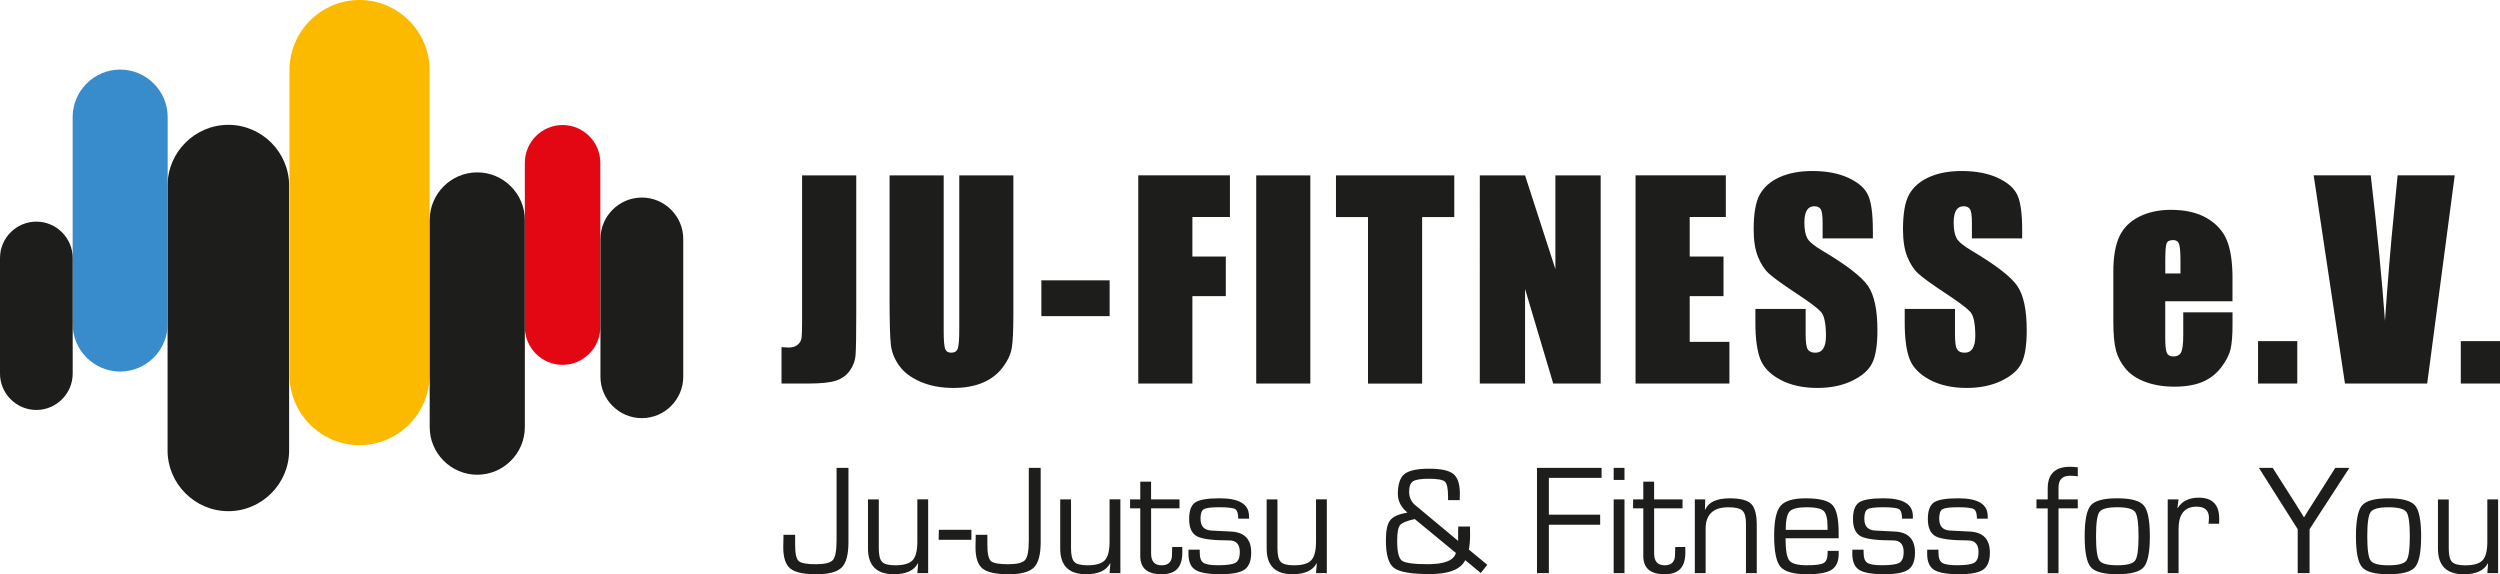
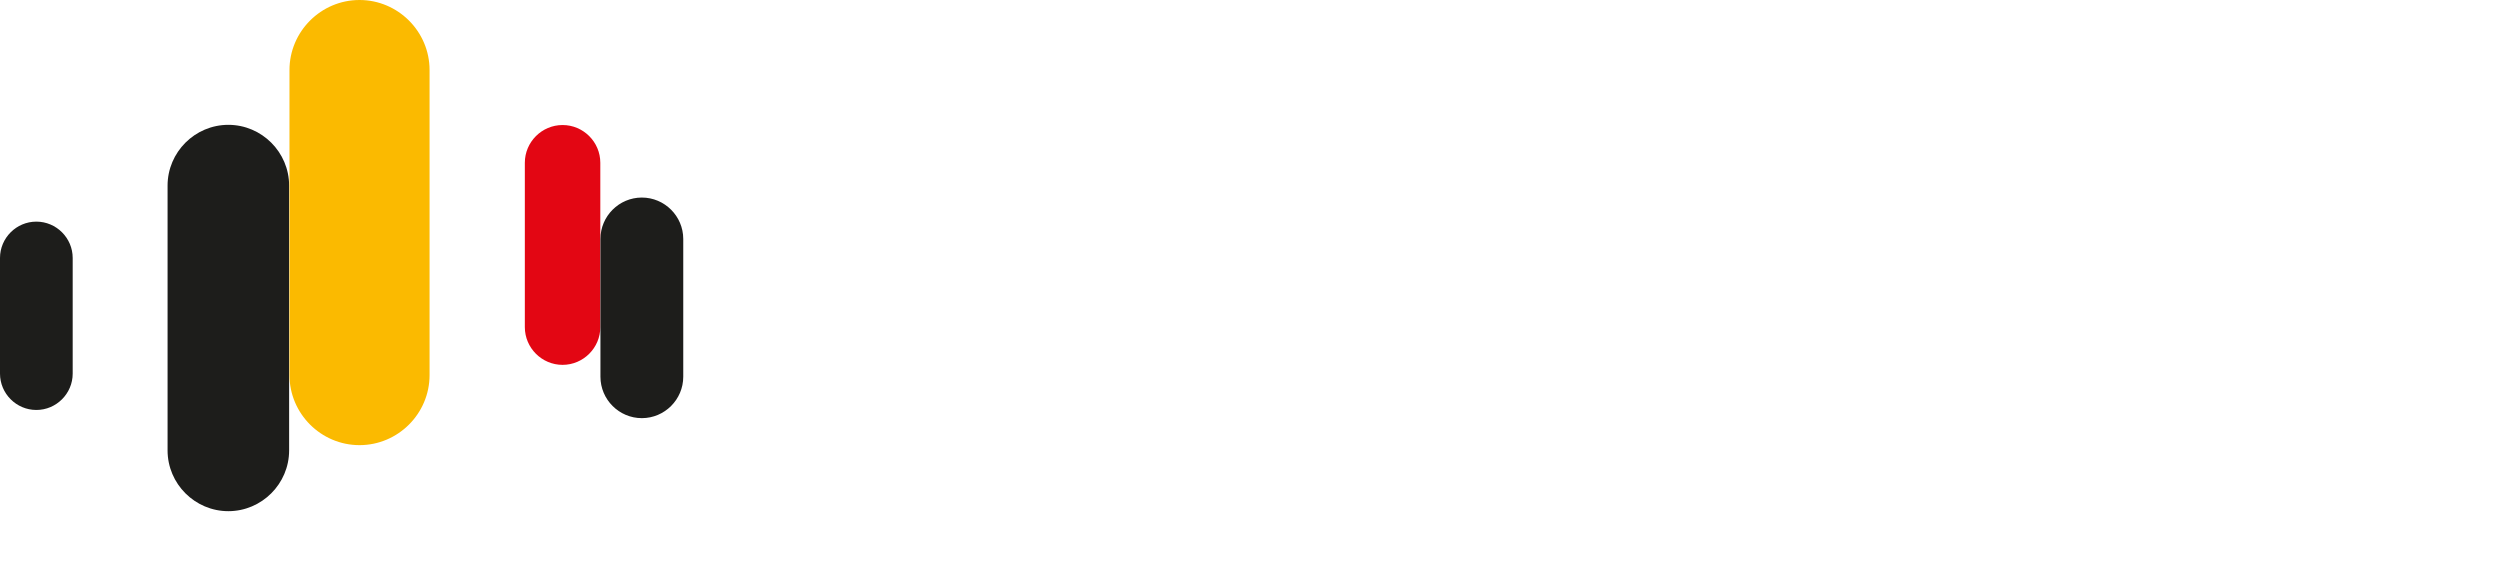
<svg xmlns="http://www.w3.org/2000/svg" id="Ebene_1" viewBox="0 0 770.43 176.97">
  <path d="M70.37,38.47h0c10.3,0,18.73,8.43,18.73,18.73v81.6c0,10.3-8.43,18.73-18.73,18.73h0c-10.3,0-18.73-8.43-18.73-18.73V57.2c0-10.3,8.43-18.73,18.73-18.73h0Z" style="fill:#1d1d1b;" />
-   <path d="M37.03,21.44h0c8.05,0,14.64,6.59,14.64,14.64v63.78c0,8.05-6.59,14.64-14.64,14.64h0c-8.05,0-14.64-6.59-14.64-14.64V36.08c0-8.05,6.59-14.64,14.64-14.64h0Z" style="fill:#398ccb;" />
-   <path d="M110.79,0h0c11.87,0,21.59,9.71,21.59,21.58V115.6c0,11.87-9.71,21.58-21.59,21.58h0c-11.87,0-21.58-9.71-21.58-21.58V21.58c0-11.87,9.71-21.58,21.58-21.58h0Z" style="fill:#fbba00;" />
-   <path d="M147.08,53.12h0c8.06,0,14.66,6.6,14.66,14.66v63.86c0,8.06-6.6,14.66-14.66,14.66h0c-8.06,0-14.66-6.6-14.66-14.66v-63.86c0-8.07,6.6-14.66,14.66-14.66h0Z" style="fill:#1d1d1b;" />
+   <path d="M110.79,0h0c11.87,0,21.59,9.71,21.59,21.58V115.6c0,11.87-9.71,21.58-21.59,21.58h0c-11.87,0-21.58-9.71-21.58-21.58V21.58c0-11.87,9.71-21.58,21.58-21.58Z" style="fill:#fbba00;" />
  <path d="M173.37,38.53h0c6.4,0,11.63,5.23,11.63,11.63v50.65c0,6.39-5.23,11.63-11.63,11.63h0c-6.4,0-11.63-5.23-11.63-11.63V50.16c0-6.39,5.23-11.63,11.63-11.63h0Z" style="fill:#e30613;" />
  <path d="M197.8,60.88h0c7.02,0,12.76,5.74,12.76,12.76v42.46c0,7.02-5.74,12.76-12.76,12.76h0c-7.02,0-12.76-5.74-12.76-12.76v-42.46c0-7.02,5.74-12.76,12.76-12.76h0Z" style="fill:#1d1d1b;" />
  <path d="M11.2,68.3h0c6.16,0,11.2,5.04,11.2,11.2v35.64c0,6.16-5.04,11.2-11.2,11.2h0c-6.16,0-11.2-5.04-11.2-11.2v-35.64c0-6.16,5.04-11.2,11.2-11.2h0Z" style="fill:#1d1d1b;" />
-   <path d="M257.81,144.18v22.3c0,3.19-.38,5.22-1.13,6.09-.75,.87-2.52,1.31-5.29,1.31s-4.56-.33-5.28-1c-.71-.67-1.07-2.32-1.07-4.97v-3.09h-3.59c-.05,1.09-.07,2.38-.07,3.85,0,3.17,.72,5.35,2.16,6.53,1.44,1.18,4.1,1.77,7.99,1.77s6.45-.69,7.85-2.08c1.4-1.39,2.09-3.99,2.09-7.81v-22.9h-3.66Zm24.89,9.72v13.03c0,2.77-.49,4.68-1.46,5.72-.97,1.04-2.77,1.56-5.38,1.56-2,0-3.34-.35-4.02-1.05-.68-.7-1.02-2.08-1.02-4.14v-15.12h-3.33v15.12c0,5.3,2.66,7.94,7.96,7.94,3.79,0,6.26-1.13,7.42-3.38l.07,.07-.24,2.97h3.33v-22.73h-3.33Zm6.56,12.46h10.1v-3.09h-10.03l-.07,3.09h0Zm27.79-22.18v22.3c0,3.19-.38,5.22-1.13,6.09-.75,.87-2.52,1.31-5.29,1.31s-4.57-.33-5.28-1c-.71-.67-1.07-2.32-1.07-4.97v-3.09h-3.59c-.05,1.09-.07,2.38-.07,3.85,0,3.17,.72,5.35,2.16,6.53,1.44,1.18,4.11,1.77,7.99,1.77s6.45-.69,7.85-2.08c1.39-1.39,2.09-3.99,2.09-7.81v-22.9h-3.66Zm24.89,9.72v13.03c0,2.77-.49,4.68-1.46,5.72-.97,1.04-2.77,1.56-5.38,1.56-2,0-3.34-.35-4.02-1.05-.68-.7-1.02-2.08-1.02-4.14v-15.12h-3.33v15.12c0,5.3,2.65,7.94,7.96,7.94,3.79,0,6.26-1.13,7.42-3.38l.07,.07-.24,2.97h3.33v-22.73h-3.33Zm12.79,0v-5.47h-3.33v5.47h-3.14v2.76h3.14v14.72c0,3.73,2.2,5.59,6.59,5.59s6.37-2.24,6.37-6.71l-.02-1.69h-3.09l-.05,1.26-.02,1.12c0,2.17-1.07,3.26-3.21,3.26s-3.23-1.21-3.23-3.64v-13.91h8.75v-2.76h-8.75Zm30.17,5.11c0-3.63-3.01-5.45-9.03-5.45-3.76,0-6.26,.42-7.52,1.27-1.26,.85-1.89,2.55-1.89,5.1,0,2.7,.8,4.47,2.39,5.33,1.59,.86,4.92,1.28,9.97,1.28,2.17,0,3.26,1.2,3.26,3.59,0,1.66-.43,2.76-1.3,3.28s-2.67,.78-5.41,.78c-2.24,0-3.73-.25-4.49-.75-.76-.5-1.14-1.49-1.14-2.98l-.02-1.07h-3.45l-.02,1.24c0,2.41,.7,4.07,2.11,4.97,1.4,.9,3.97,1.36,7.69,1.36s6.13-.48,7.49-1.43,2.05-2.7,2.05-5.25c0-4.11-2.06-6.26-6.18-6.47l-3.4-.17-2.69-.14c-2.24-.11-3.35-1.33-3.35-3.66,0-1.54,.33-2.51,1-2.91,.67-.4,2.23-.61,4.71-.61,2.66,0,4.32,.19,4.96,.57,.64,.38,.96,1.36,.96,2.95h3.33v-.83h0Zm20.66-5.11v13.03c0,2.77-.49,4.68-1.46,5.72-.97,1.04-2.77,1.56-5.38,1.56-2,0-3.34-.35-4.02-1.05-.68-.7-1.02-2.08-1.02-4.14v-15.12h-3.33v15.12c0,5.3,2.65,7.94,7.96,7.94,3.79,0,6.26-1.13,7.42-3.38l.07,.07-.24,2.97h3.33v-22.73h-3.33Zm43.8,9.13v3.66l-12.22-10.18-.81-.66c-1.38-1.08-2.07-2.52-2.07-4.33,0-1.6,.4-2.66,1.19-3.19,.79-.52,2.4-.79,4.83-.79,2.68,0,4.34,.29,4.99,.88,.65,.59,.98,2.08,.98,4.49v1.21h3.59l.05-2.02c0-2.95-.67-4.96-2-6.04-1.33-1.08-3.82-1.62-7.46-1.62s-6.26,.55-7.62,1.65c-1.36,1.1-2.03,3.17-2.03,6.19,0,2.14,.98,4.03,2.95,5.68-.44,.1-.77,.17-.98,.21-2.23,.46-3.74,1.26-4.51,2.4-.77,1.14-1.15,3.15-1.15,6.01,0,4.36,.83,7.17,2.5,8.44,1.66,1.27,5.35,1.9,11.06,1.9s9.54-1.43,10.89-4.3l4.8,3.97,2-2.54-5.68-4.68c.25-1.35,.38-2.88,.38-4.61l-.02-1.64-.02-.86h-3.61v.74h0Zm-.69,7.37c-.63,2.32-3.54,3.47-8.73,3.47-4.33,0-6.97-.37-7.93-1.11-.96-.74-1.44-2.75-1.44-6.05,0-2.52,.29-4.14,.87-4.86,.58-.72,2.1-1.35,4.55-1.89l12.67,10.44h0Zm44.89-23.13v-3.09h-19.9v32.45h3.66v-14.93h15.81v-3.09h-15.81v-11.34h16.24Zm3.73-3.09v3.73h3.33v-3.73h-3.33Zm0,9.72v22.73h3.33v-22.73h-3.33Zm12.46,0v-5.47h-3.33v5.47h-3.14v2.76h3.14v14.72c0,3.73,2.2,5.59,6.59,5.59s6.37-2.24,6.37-6.71l-.02-1.69h-3.09l-.05,1.26-.02,1.12c0,2.17-1.07,3.26-3.21,3.26s-3.23-1.21-3.23-3.64v-13.91h8.75v-2.76h-8.75Zm12.55,22.73h3.33v-13.67c0-4.42,2.34-6.63,7.01-6.63,2.12,0,3.56,.34,4.3,1.01s1.12,1.98,1.12,3.93v15.36h3.33v-14.79c0-3.23-.58-5.42-1.72-6.56-1.15-1.14-3.35-1.71-6.6-1.71-4.03,0-6.55,1.16-7.56,3.49l-.1-.07,.1-3.09h-3.21v22.73h0Zm40.92-6.16c0,1.55-.4,2.56-1.2,3.03-.8,.47-2.54,.7-5.22,.7-2.82,0-4.62-.49-5.39-1.47-.77-.98-1.15-3.27-1.15-6.85h16.36v-1.78c0-4.33-.65-7.16-1.95-8.51-1.3-1.35-4.04-2.02-8.23-2.02-3.84,0-6.41,.78-7.73,2.33-1.31,1.55-1.97,4.6-1.97,9.13,0,4.9,.65,8.11,1.96,9.64,1.31,1.53,4.05,2.3,8.24,2.3,3.6,0,6.11-.47,7.55-1.41,1.43-.94,2.15-2.6,2.15-4.96l-.02-.83h-3.4v.71h0Zm-12.91-7.18c0-2.92,.4-4.81,1.2-5.67,.8-.86,2.55-1.3,5.24-1.3s4.42,.37,5.23,1.11c.81,.74,1.21,2.33,1.21,4.79l.02,1.07h-12.91Zm39.18-4.28c0-3.63-3.01-5.45-9.03-5.45-3.76,0-6.27,.42-7.53,1.27-1.26,.85-1.89,2.55-1.89,5.1,0,2.7,.8,4.47,2.39,5.33,1.59,.86,4.92,1.28,9.97,1.28,2.17,0,3.26,1.2,3.26,3.59,0,1.66-.43,2.76-1.3,3.28-.86,.52-2.67,.78-5.41,.78-2.23,0-3.73-.25-4.49-.75-.76-.5-1.14-1.49-1.14-2.98l-.02-1.07h-3.45l-.02,1.24c0,2.41,.7,4.07,2.1,4.97,1.4,.9,3.97,1.36,7.69,1.36s6.12-.48,7.49-1.43c1.36-.95,2.04-2.7,2.04-5.25,0-4.11-2.06-6.26-6.18-6.47l-3.4-.17-2.69-.14c-2.23-.11-3.35-1.33-3.35-3.66,0-1.54,.33-2.51,1-2.91,.67-.4,2.23-.61,4.71-.61,2.66,0,4.32,.19,4.96,.57,.64,.38,.96,1.36,.96,2.95h3.33v-.83h0Zm23.06,0c0-3.63-3.01-5.45-9.03-5.45-3.76,0-6.27,.42-7.52,1.27-1.26,.85-1.89,2.55-1.89,5.1,0,2.7,.8,4.47,2.39,5.33,1.59,.86,4.92,1.28,9.97,1.28,2.17,0,3.26,1.2,3.26,3.59,0,1.66-.43,2.76-1.3,3.28-.86,.52-2.67,.78-5.41,.78-2.23,0-3.73-.25-4.49-.75-.76-.5-1.14-1.49-1.14-2.98l-.02-1.07h-3.45l-.02,1.24c0,2.41,.7,4.07,2.11,4.97,1.4,.9,3.97,1.36,7.69,1.36s6.13-.48,7.49-1.43c1.36-.95,2.04-2.7,2.04-5.25,0-4.11-2.06-6.26-6.18-6.47l-3.4-.17-2.69-.14c-2.23-.11-3.35-1.33-3.35-3.66,0-1.54,.33-2.51,1-2.91,.67-.4,2.23-.61,4.71-.61,2.66,0,4.32,.19,4.96,.57,.64,.38,.96,1.36,.96,2.95h3.33v-.83h0Zm21.83,17.62v-19.97h5.94v-2.76h-5.94v-3.68c0-2.41,1.2-3.61,3.59-3.61,.49,0,1.27,.06,2.35,.17v-2.76c-.92-.11-1.72-.17-2.4-.17-4.58,0-6.87,2.23-6.87,6.68v3.38h-3.47v2.76h3.47v19.97h3.33Zm9.94-20.88c-1.25,1.46-1.88,4.63-1.88,9.51s.62,8.05,1.88,9.51c1.25,1.46,3.97,2.19,8.15,2.19s6.93-.73,8.18-2.19c1.25-1.46,1.88-4.63,1.88-9.51s-.63-8.05-1.88-9.51c-1.25-1.46-3.98-2.19-8.18-2.19s-6.9,.73-8.15,2.19h0Zm13.66,2.01c.71,.96,1.06,3.46,1.06,7.5s-.35,6.54-1.06,7.5c-.71,.96-2.54,1.44-5.5,1.44s-4.77-.48-5.48-1.44c-.71-.96-1.06-3.46-1.06-7.5s.35-6.54,1.06-7.5c.71-.96,2.53-1.44,5.48-1.44s4.8,.48,5.5,1.44h0Zm10.07,18.87h3.33v-13.62c0-4.58,1.85-6.87,5.56-6.87,2.54,0,3.8,1.16,3.8,3.49,0,.21-.02,.61-.07,1.21l-.07,.57h3.28l.02-1.57c0-4.31-2.09-6.47-6.28-6.47-3.03,0-5.2,1.07-6.52,3.21l-.07-.07,.33-2.61h-3.33v22.73h0Zm51.62-32.45l-6.94,10.96-1.36,2.12-.64,1.05c-.14,.24-.36,.59-.64,1.07h-.1l-.64-1.07c-.27-.44-.49-.79-.66-1.05l-1.33-2.12-6.97-10.96h-4.26l11.96,18.9v13.55h3.66v-13.55l12.27-18.9h-4.35Zm8.25,11.58c-1.25,1.46-1.88,4.63-1.88,9.51s.63,8.05,1.88,9.51c1.25,1.46,3.97,2.19,8.15,2.19s6.93-.73,8.18-2.19c1.25-1.46,1.88-4.63,1.88-9.51s-.63-8.05-1.88-9.51c-1.25-1.46-3.98-2.19-8.18-2.19s-6.9,.73-8.15,2.19h0Zm13.66,2.01c.71,.96,1.06,3.46,1.06,7.5s-.35,6.54-1.06,7.5c-.71,.96-2.54,1.44-5.51,1.44s-4.78-.48-5.48-1.44c-.71-.96-1.06-3.46-1.06-7.5s.35-6.54,1.06-7.5c.7-.96,2.53-1.44,5.48-1.44s4.8,.48,5.51,1.44h0Zm24.95-3.86v13.03c0,2.77-.49,4.68-1.46,5.72-.98,1.04-2.77,1.56-5.39,1.56-2,0-3.34-.35-4.02-1.05-.68-.7-1.02-2.08-1.02-4.14v-15.12h-3.33v15.12c0,5.3,2.65,7.94,7.96,7.94,3.79,0,6.26-1.13,7.42-3.38l.07,.07-.24,2.97h3.33v-22.73h-3.33Z" style="fill:#1d1d1b;" />
-   <path d="M247.18,54.05v45.13c0,2.43-.05,4.07-.16,4.91-.11,.85-.5,1.56-1.19,2.14-.69,.58-1.62,.87-2.81,.87-.45,0-1.18-.04-2.18-.12v11.21h8.36c3.7,0,6.46-.28,8.3-.85,1.83-.57,3.29-1.59,4.36-3.07,1.07-1.48,1.68-3.14,1.81-4.97,.13-1.83,.2-5.96,.2-12.38V54.05h-16.68Zm48.44,0v47.27c0,3.2-.15,5.22-.46,6.08-.3,.86-.98,1.29-2.04,1.29-.92,0-1.54-.39-1.84-1.17-.3-.78-.46-2.57-.46-5.37V54.05h-16.68v37.96c0,7.24,.13,11.99,.4,14.25,.26,2.26,1.12,4.41,2.57,6.44,1.45,2.04,3.65,3.69,6.58,4.95,2.93,1.27,6.31,1.9,10.14,1.9,3.46,0,6.46-.54,9.01-1.61,2.55-1.07,4.6-2.64,6.16-4.72,1.56-2.07,2.5-4.09,2.81-6.06,.32-1.97,.48-5.38,.48-10.24V54.05h-16.68Zm25.3,32.33v11.05h21.04v-11.05h-21.04Zm29.86,31.82h16.68v-26.95h10.3v-12.2h-10.3v-12.17h11.57v-12.84h-28.25V118.2h0Zm36.35-64.15V118.2h16.68V54.05h-16.68Zm24.58,0v12.84h9.87v51.32h16.68v-51.32h9.91v-12.84h-36.46Zm67.62,0v28.89l-9.35-28.89h-13.95V118.2h13.95v-29.16l8.68,29.16h14.62V54.05h-13.95Zm24.7,64.15h28.93v-12.84h-12.24v-14.11h10.42v-12.2h-10.42v-12.17h11.13v-12.84h-27.82V118.2h0Zm73.13-47.27c0-5.1-.49-8.71-1.49-10.84-.99-2.13-3.01-3.89-6.06-5.29-3.05-1.4-6.74-2.1-11.08-2.1-3.96,0-7.34,.64-10.14,1.92-2.8,1.28-4.83,3.06-6.08,5.33-1.26,2.27-1.88,5.87-1.88,10.78,0,3.41,.44,6.21,1.33,8.4s2,3.91,3.35,5.15c1.35,1.24,4.09,3.24,8.24,5.98,4.15,2.72,6.75,4.66,7.81,5.83,1.03,1.16,1.55,3.63,1.55,7.41,0,1.72-.27,3.01-.81,3.88-.54,.87-1.37,1.31-2.48,1.31s-1.88-.34-2.32-1.03c-.44-.69-.65-2.23-.65-4.64v-7.81h-15.49v4.2c0,4.81,.49,8.52,1.47,11.14,.98,2.62,3.04,4.77,6.2,6.46,3.16,1.69,6.97,2.54,11.43,2.54,4.07,0,7.63-.73,10.7-2.2,3.06-1.47,5.13-3.28,6.2-5.45,1.07-2.17,1.61-5.53,1.61-10.1,0-6.29-.96-10.84-2.89-13.67-1.93-2.83-6.61-6.44-14.03-10.85-2.59-1.53-4.16-2.84-4.72-3.92-.58-1.08-.87-2.7-.87-4.84,0-1.67,.26-2.91,.77-3.73,.52-.82,1.28-1.23,2.28-1.23,.92,0,1.59,.3,1.98,.91,.4,.61,.59,2.02,.59,4.24v4.75h15.49v-2.54h0Zm46.02,0c0-5.1-.49-8.71-1.49-10.84-.99-2.13-3.01-3.89-6.06-5.29-3.05-1.4-6.74-2.1-11.08-2.1-3.96,0-7.34,.64-10.14,1.92-2.8,1.28-4.83,3.06-6.08,5.33-1.26,2.27-1.88,5.87-1.88,10.78,0,3.41,.44,6.21,1.33,8.4s2,3.91,3.35,5.15c1.35,1.24,4.09,3.24,8.24,5.98,4.15,2.72,6.75,4.66,7.81,5.83,1.03,1.16,1.55,3.63,1.55,7.41,0,1.72-.27,3.01-.81,3.88-.54,.87-1.37,1.31-2.48,1.31s-1.88-.34-2.32-1.03c-.44-.69-.65-2.23-.65-4.64v-7.81h-15.49v4.2c0,4.81,.49,8.52,1.47,11.14,.98,2.62,3.05,4.77,6.2,6.46,3.16,1.69,6.97,2.54,11.43,2.54,4.07,0,7.63-.73,10.7-2.2,3.06-1.47,5.13-3.28,6.2-5.45,1.07-2.17,1.6-5.53,1.6-10.1,0-6.29-.96-10.84-2.89-13.67-1.93-2.83-6.61-6.44-14.03-10.85-2.59-1.53-4.16-2.84-4.72-3.92-.58-1.08-.87-2.7-.87-4.84,0-1.67,.26-2.91,.77-3.73,.51-.82,1.27-1.23,2.28-1.23,.92,0,1.58,.3,1.98,.91,.4,.61,.59,2.02,.59,4.24v4.75h15.49v-2.54h0Zm64.82,14.94c0-5.1-.59-9.05-1.76-11.87-1.18-2.81-3.22-5.07-6.14-6.78-2.92-1.7-6.62-2.56-11.12-2.56-3.67,0-6.92,.71-9.75,2.12-2.83,1.41-4.86,3.45-6.1,6.1-1.24,2.65-1.86,6.28-1.86,10.88v15.34c0,3.91,.28,6.89,.83,8.94,.55,2.05,1.55,3.92,2.99,5.63s3.45,3.05,6.04,4.02,5.57,1.47,8.96,1.47,6.39-.49,8.7-1.49c2.31-.99,4.22-2.48,5.73-4.46,1.51-1.98,2.46-3.84,2.87-5.59,.41-1.74,.61-4.24,.61-7.49v-3.88h-15.18v6.93c0,2.61-.2,4.38-.61,5.29-.41,.91-1.22,1.37-2.44,1.37-.98,0-1.64-.34-1.98-1.03-.34-.69-.52-2.22-.52-4.6v-11.37h20.72v-6.97h0Zm-20.72-1.59v-3.84c0-2.96,.13-4.77,.4-5.45,.26-.67,.95-1.01,2.06-1.01,.9,0,1.49,.4,1.78,1.19,.29,.79,.44,2.55,.44,5.27v3.84h-4.68Zm28.59,20.84v13.08h12.09v-13.08h-12.09Zm43.01-51.08l-1.16,11.93c-.97,9.59-1.88,20.57-2.74,32.93-.87-12.23-2.33-27.18-4.38-44.86h-17.59l9.64,64.15h25.34l8.49-64.15h-17.59Zm19.47,51.08v13.08h12.09v-13.08h-12.09Z" style="fill:#1d1d1b;" />
</svg>